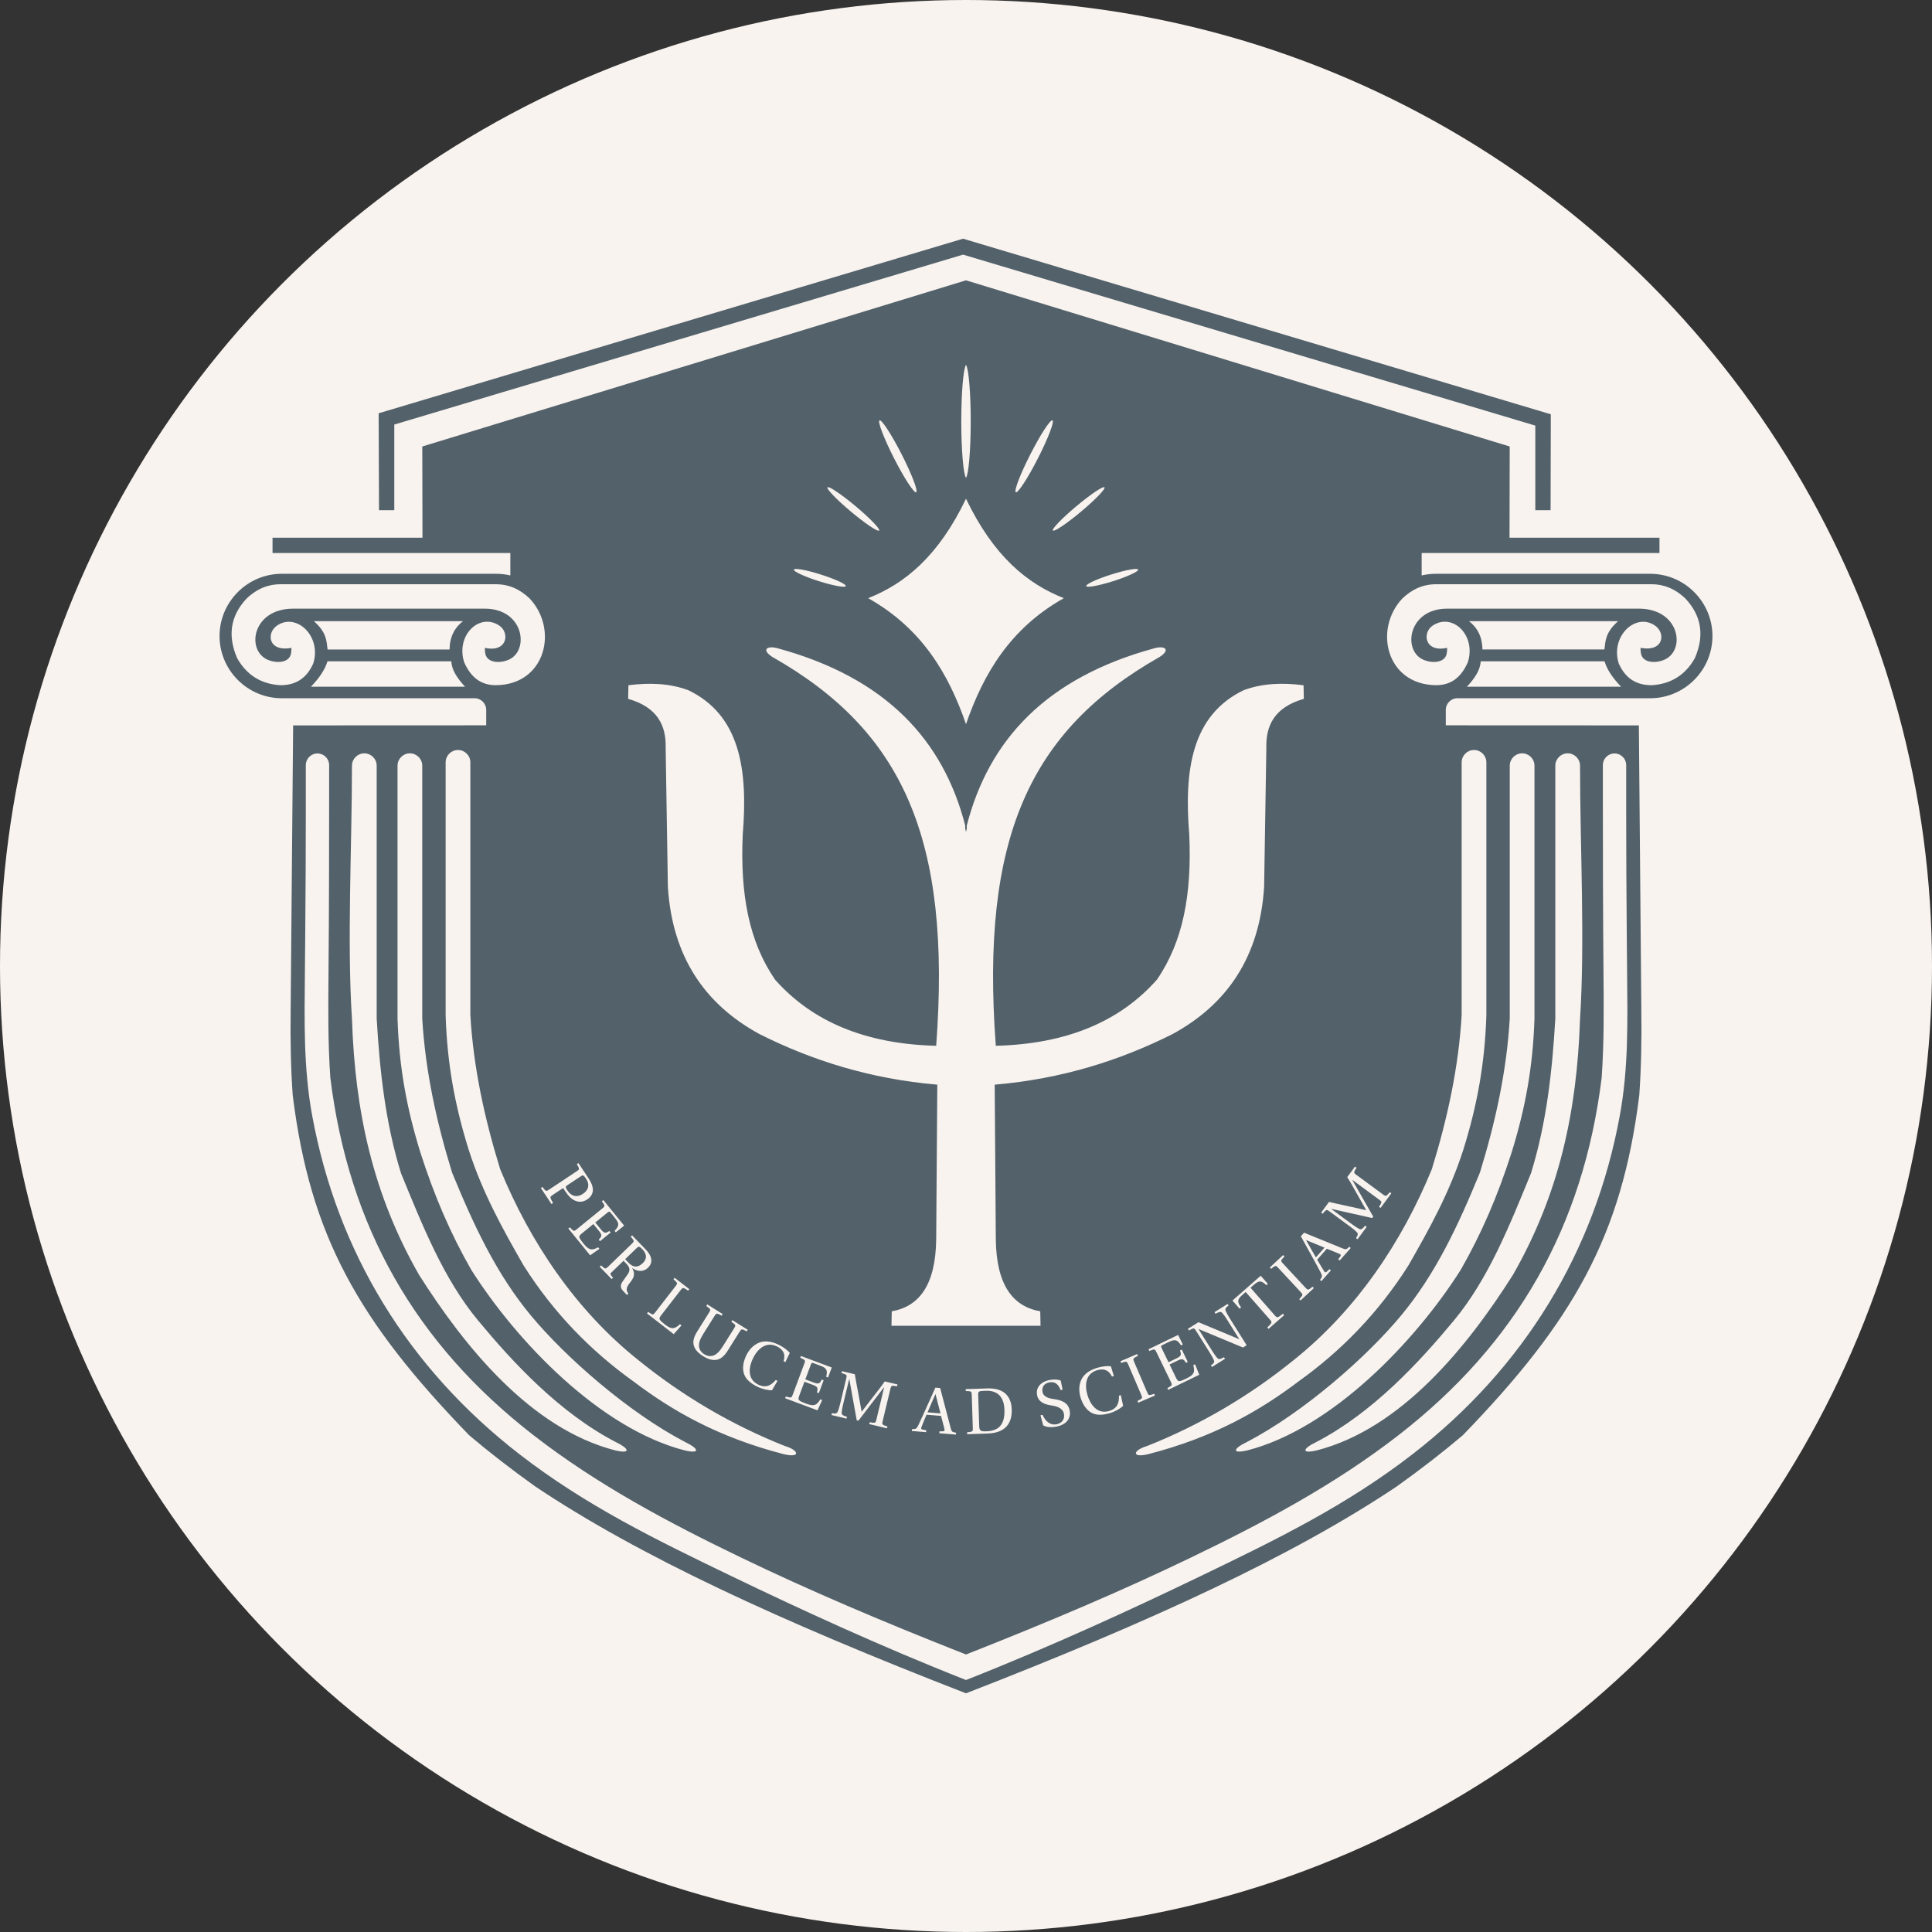
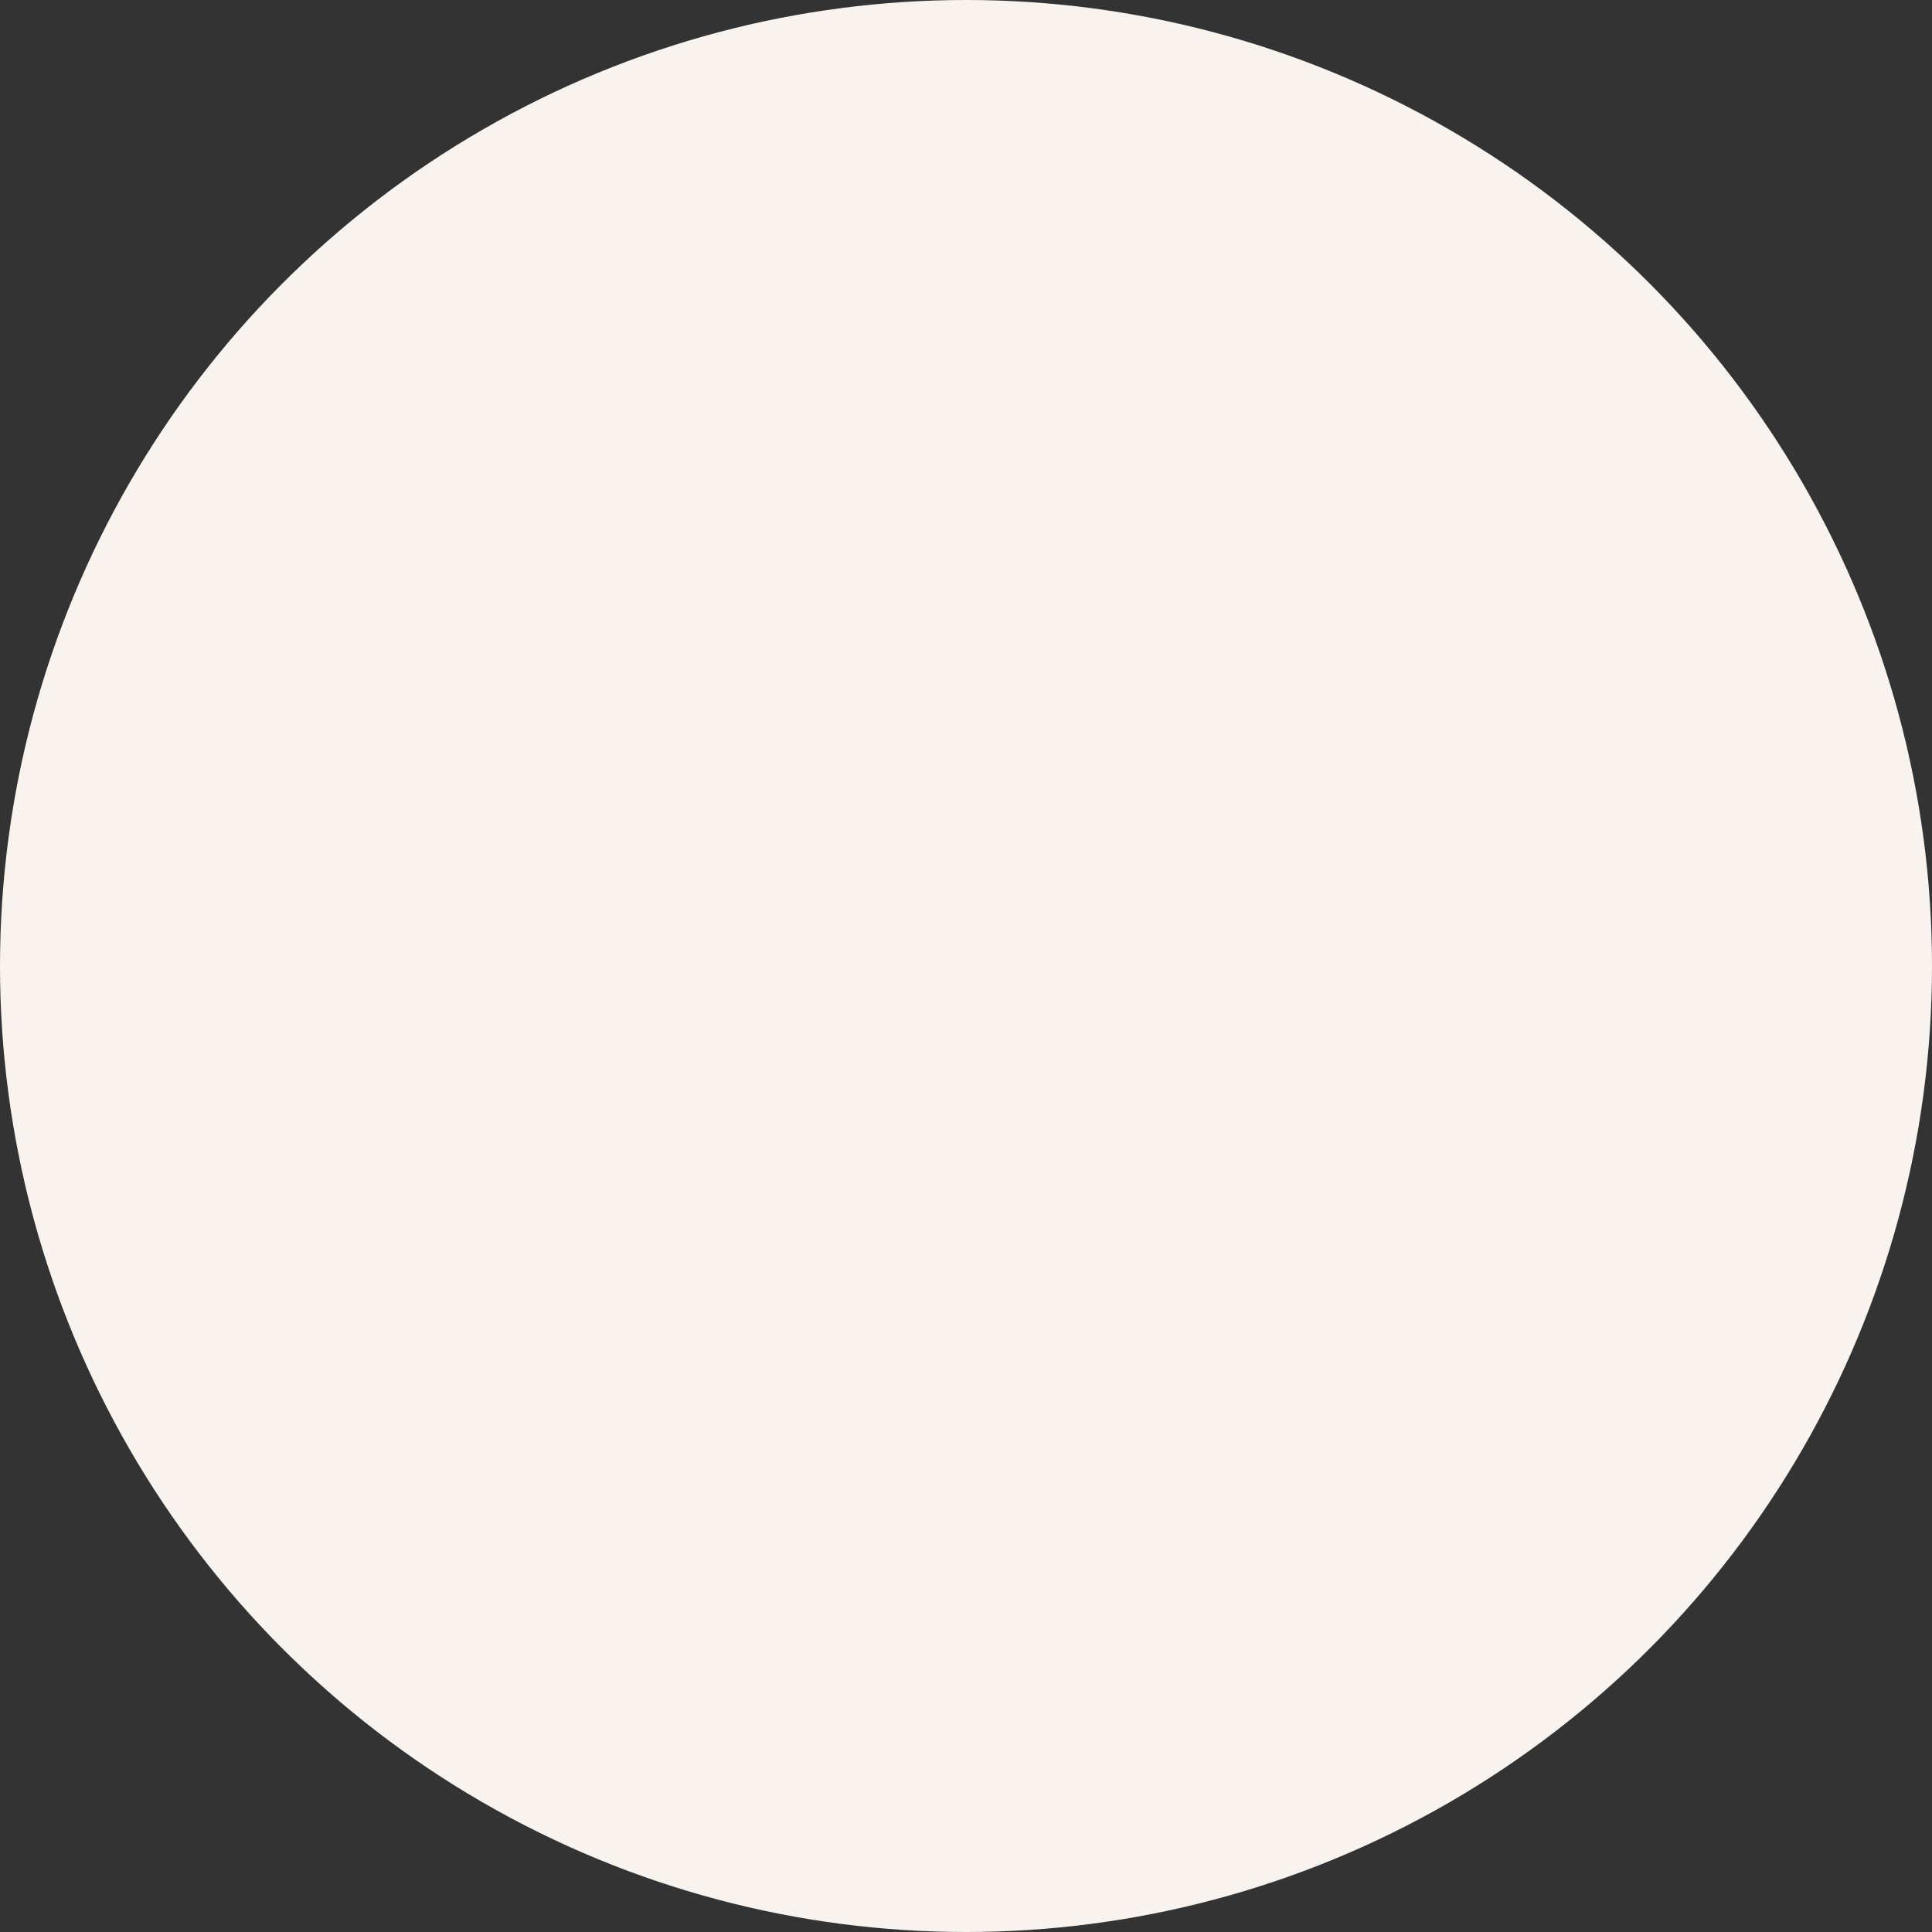
<svg xmlns="http://www.w3.org/2000/svg" xml:space="preserve" width="230.046mm" height="230.046mm" version="1.1" style="shape-rendering:geometricPrecision; text-rendering:geometricPrecision; image-rendering:optimizeQuality; fill-rule:evenodd; clip-rule:evenodd" viewBox="0 0 10845.78 10845.78">
  <rect x="0" y="0" width="10845.78" height="10845.78" fill="#333333" stroke="none" />
  <defs>
    <style type="text/css"> .fil1 {fill:#53616A} .fil0 {fill:#F8F3EF} </style>
  </defs>
  <g id="Слой_x0020_1">
    <circle class="fil0" cx="5422.89" cy="5422.89" r="5422.89" />
-     <path class="fil1" d="M2127.67 2864.13l85.76 0 0 -480.79 3192.98 -953.9 3212.44 959.72 0 474.98 85.76 0 1.2 -538.5 -3299.4 -985.69 -3280.75 980.12 2 544.07zm7001.38 1680.45l0 -249.45c0,-36.01 -29.47,-65.48 -65.49,-65.48l-0 0c-36.02,0 -65.49,29.47 -65.49,65.48l0 166.8c0,330.05 0.66,663.44 3.56,997.96 1.72,198.34 3.57,392.69 -10.31,591 -103.17,831.91 -474,1489.32 -1140.84,2006.26 -359.17,278.42 -755.55,489.45 -1165.28,686.79 -375.74,180.97 -779.27,353.71 -1262.29,543.96 -483.03,-190.25 -886.56,-363 -1262.29,-543.96 -409.73,-197.34 -806.11,-408.37 -1165.28,-686.79 -666.83,-516.94 -1037.66,-1174.35 -1140.84,-2006.26 -13.88,-198.31 -12.03,-392.66 -10.31,-591 2.91,-334.52 3.56,-667.9 3.56,-997.96l0 -166.8c0,-36.01 -29.47,-65.48 -65.49,-65.48l-0 0c-36.02,0 -65.49,29.47 -65.49,65.48l0 249.45c0,228.93 -1.15,457.05 -3.14,686.08l-1.99 229.23c-2.38,272.4 -8.63,534.21 41.24,804.72 140.58,762.35 536.07,1412.71 1161.36,1897.52 371.93,288.34 765.12,480.26 1191.79,685.75 378.95,182.51 829.9,391.38 1314.61,582.39 2.9,1.15 1.62,1.13 4.52,-0 484.69,-191.01 935.65,-399.87 1314.6,-582.38 426.67,-205.5 819.86,-397.42 1191.79,-685.75 625.3,-484.8 1020.78,-1135.16 1161.36,-1897.52 49.87,-270.51 43.62,-532.33 41.24,-804.72l-1.99 -229.23c-1.99,-229.03 -3.14,-457.15 -3.14,-686.08zm-7483.47 -472.39l-13.91 1599.45c-2.28,168.25 0.97,326.55 11.58,476.7 98.03,791.01 370.67,1268.49 990.52,1908.68 111.36,94.48 234.27,189.71 369.75,286.71 584.89,391.8 1377.35,757.2 2414.65,1160.29l4.71 1.83 4.71 -1.83c1037.3,-403.09 1829.76,-768.49 2414.65,-1160.29 135.48,-97 258.39,-192.23 369.75,-286.71 619.85,-640.19 892.49,-1117.67 990.52,-1908.68 10.61,-150.15 13.86,-308.45 11.58,-476.7l-13.91 -1599.45 -957.77 -0.41 -126.09 0 0 -86.82c0,-35.9 29.36,-65.26 65.26,-65.26l170.97 0 911.45 0c192.1,0 349.27,-157.17 349.27,-349.27l0 -0c0,-192.1 -157.17,-349.27 -349.27,-349.27l-1203.75 0c-27.31,0 -53.92,3.19 -79.46,9.19l0 -125.86 1335.03 0 0 -85.76 -841.73 0 1.06 -512.21 -3047.82 -931.54 -4.46 -1.36 -4.46 1.36 -3047.82 931.54 1.06 512.21 -841.73 0 0 85.76 1335.03 0 0 125.86c-25.55,-6 -52.15,-9.19 -79.46,-9.19l-1203.75 0c-192.1,0 -349.27,157.17 -349.27,349.27l0 0c0,192.1 157.17,349.27 349.27,349.27l911.45 0 170.97 0c35.9,0 65.26,29.37 65.26,65.26l0 86.82 -126.09 0 -957.77 0.41zm3781.77 3370.23l-0 0 -4.45 0 -4.46 0 -413.92 0.06 1.56 -81.08c152.65,-27.03 246.53,-145.52 249.48,-405.41 2.08,-288.98 4.16,-577.97 6.24,-866.95 -375.03,-32.12 -701.88,-135.24 -997.93,-283.78 -307.62,-167.4 -489.7,-434.48 -514.56,-826.41l-12.47 -779.63c3.67,-125.93 -45.68,-229.1 -210.5,-275.99l1.56 -76.4c121.98,-15.88 235.62,-10.09 336.8,28.07 290.36,140.27 334.83,445.87 304.83,810.81 -14.96,334.13 34.98,600.91 181.66,813.94 207.29,234.24 505.8,361.4 904.37,371.1 86.92,-1165.71 -189.83,-1768.82 -919.96,-2182.97 -59.98,-38.71 -33.34,-63.63 24.95,-49.89 616.01,166.36 935.07,519.52 1057.88,996.12l0 36.11c1.45,-6.18 2.95,-12.32 4.46,-18.46 1.51,6.14 3.01,12.28 4.46,18.46l0 -36.11c122.82,-476.6 441.87,-829.75 1057.88,-996.12 58.28,-13.74 84.92,11.19 24.95,49.89 -730.13,414.15 -1006.89,1017.26 -919.96,2182.97 398.57,-9.7 697.08,-136.86 904.37,-371.1 146.69,-213.03 196.62,-479.82 181.66,-813.94 -30,-364.94 14.47,-670.54 304.83,-810.81 101.18,-38.16 214.83,-43.95 336.8,-28.07l1.56 76.4c-164.81,46.89 -214.17,150.06 -210.5,275.99l-12.47 779.63c-24.86,391.93 -206.94,659.01 -514.56,826.41 -296.04,148.54 -622.89,251.67 -997.93,283.78 2.08,288.98 4.16,577.97 6.24,866.95 2.96,259.89 96.83,378.38 249.48,405.41l1.56 81.08 -413.92 -0.06zm-4.46 -3377.1c-97.98,-283.45 -247.92,-537.79 -549.25,-707.35 204.21,-80.46 393.83,-233.86 549.25,-558.24 155.43,324.38 345.04,477.78 549.25,558.24 -301.33,169.56 -451.27,423.9 -549.25,707.35zm0 -1382.71c-14.97,-22.4 -26.48,-155.82 -26.48,-317.1 0,-161.28 11.5,-294.7 26.48,-317.1 14.97,22.4 26.48,155.82 26.48,317.1 0,161.28 -11.5,294.7 -26.48,317.1zm2889.21 1029.71c231.81,0 463.63,0 695.44,0 13.59,46.48 45.93,94.12 92.77,142.67 -288.46,0 -576.93,0 -865.39,0 44.71,-47.64 75.66,-95.27 77.18,-142.67zm771.85 -225.31c-279.1,0 -558.19,0 -837.29,0 47.11,36.18 74.39,87.92 75.59,159.04 228.17,0 456.34,0 684.51,0 6.25,-48.42 5.04,-95.84 77.18,-159.04zm184.78 -207.38c68.38,-0.51 133.29,23.38 193.35,81.08 91.3,97.76 106.46,209.67 52.23,334.46 -54.77,96.68 -135.97,143.96 -238.57,151.25 -87.27,1.86 -151.31,-36.93 -188.67,-122.4 -47.73,-152.29 94.5,-286.78 203.43,-212.35 62.02,42.38 49.23,150.26 -81.03,125.03 0.99,23.33 0.97,47.08 20.13,62.8 30.81,25.31 84.49,18.34 118.05,2.05 117.11,-56.83 79.42,-284.71 -147.72,-284.71l-1075.66 0c-217.25,0 -251.22,229.88 -138.23,284.71 33.57,16.29 87.24,23.26 118.05,-2.05 19.16,-15.73 19.14,-39.48 20.13,-62.8 -126.31,28.58 -142.05,-84.45 -81.03,-125.03 110.99,-73.82 244.6,54.07 197.19,205.34 -37.36,85.47 -95.16,131.27 -182.43,129.42 -275.26,-5.01 -347.75,-312.88 -186.34,-485.71 55.35,-53.29 116.76,-81.08 193.35,-81.08l1203.75 0zm-3360.4 -919.77c11.83,6.03 -24.63,101.26 -81.44,212.69 -56.81,111.44 -112.46,196.89 -124.29,190.86 -11.83,-6.03 24.63,-101.26 81.44,-212.69 56.81,-111.44 112.46,-196.89 124.29,-190.86zm292.07 375.85c7.11,8.5 -52.01,69.7 -132.05,136.7 -80.05,67 -150.71,114.42 -157.82,105.92 -7.11,-8.5 52.01,-69.69 132.05,-136.7 80.05,-67 150.71,-114.41 157.82,-105.92zm188.93 462.2c1.65,10.72 -62.32,39.98 -142.86,65.35 -80.56,25.36 -147.19,37.24 -148.84,26.51 -1.65,-10.72 62.31,-39.97 142.86,-65.35 80.56,-25.36 147.19,-37.23 148.84,-26.51zm1954.61 2506.05c0.1,-1.51 0.16,-3.03 0.16,-4.57l0 -1419.71c0,-38.16 -31.22,-69.38 -69.39,-69.38l0 0c-38.16,0 -69.38,31.22 -69.38,69.38l0 1419.71c-17.19,292.74 -79.67,580.17 -167.56,864.6 -168.16,410.16 -425.39,791.62 -773.39,1069.65 -249.66,202.43 -523.75,364.11 -823.29,483.37 -82.1,23.96 -91.04,68.84 3.12,46.78 368.85,-95.03 626.08,-242.77 845.12,-408.53 237.36,-169.94 446.63,-382.05 617.47,-651.77 116.02,-202.69 230.45,-407.13 308.73,-651.77 77.7,-249.35 119.6,-481.75 128.42,-747.77zm270.06 18.71c0.1,-1.51 0.16,-3.03 0.16,-4.57l0 -1419.71c0,-38.16 -31.22,-69.38 -69.39,-69.38l0 0c-38.16,0 -69.38,31.22 -69.38,69.38l0 1419.71c-17.19,292.74 -79.67,580.17 -167.56,864.6 -121.89,297.3 -248.79,568.87 -441.93,801.69 -195.55,235.74 -548.83,545.22 -866.29,710.8 -73.14,34.09 -91.04,68.84 3.12,46.78 474.99,-122.37 942.8,-611.39 1197.51,-1013.52 116.02,-202.69 207.07,-413.36 285.34,-658.01 77.7,-249.35 119.6,-481.75 128.42,-747.77zm255.78 0c28.47,-433.85 0.16,-978.21 0.16,-1424.27 0,-38.16 -31.22,-69.38 -69.39,-69.38l0 0c-38.16,0 -69.38,31.22 -69.38,69.38l0 1419.71c-17.19,292.74 -48.49,583.29 -136.37,867.72 -121.89,297.3 -239.44,593.82 -432.57,826.64 -195.55,235.73 -455.27,517.16 -772.73,682.73 -73.14,34.09 -91.04,68.84 3.12,46.78 474.99,-122.37 846.13,-583.32 1100.84,-985.45 259.86,-453.98 359.23,-917.45 376.34,-1433.84zm-6336.11 -2010.34c-231.81,0 -463.63,0 -695.44,0 -13.59,46.48 -45.93,94.12 -92.77,142.67 288.46,0 576.93,0 865.39,0 -44.71,-47.64 -75.66,-95.27 -77.18,-142.67zm-771.85 -225.31c279.1,0 558.19,0 837.29,0 -47.11,36.18 -74.39,87.92 -75.59,159.04 -228.17,0 -456.34,0 -684.51,0 -6.25,-48.42 -5.04,-95.84 -77.18,-159.04zm-184.78 -207.38c-68.38,-0.51 -133.29,23.38 -193.35,81.08 -91.3,97.76 -106.46,209.67 -52.23,334.46 54.77,96.68 135.97,143.96 238.57,151.25 87.27,1.86 151.31,-36.93 188.67,-122.4 47.73,-152.29 -94.5,-286.78 -203.43,-212.35 -62.02,42.38 -49.23,150.26 81.03,125.03 -0.99,23.33 -0.97,47.08 -20.13,62.8 -30.81,25.31 -84.49,18.34 -118.05,2.05 -117.11,-56.83 -79.42,-284.71 147.72,-284.71l1075.66 0c217.25,0 251.22,229.88 138.23,284.71 -33.57,16.29 -87.24,23.26 -118.05,-2.05 -19.16,-15.73 -19.14,-39.48 -20.13,-62.8 126.31,28.58 142.05,-84.45 81.03,-125.03 -110.99,-73.82 -244.6,54.07 -197.19,205.34 37.36,85.47 95.16,131.27 182.43,129.42 275.26,-5.01 347.75,-312.88 186.34,-485.71 -55.35,-53.29 -116.76,-81.08 -193.35,-81.08l-1203.75 0zm3360.4 -919.77c-11.83,6.03 24.63,101.26 81.44,212.69 56.81,111.44 112.46,196.89 124.29,190.86 11.83,-6.03 -24.63,-101.26 -81.44,-212.69 -56.81,-111.44 -112.46,-196.89 -124.29,-190.86zm-292.07 375.85c-7.11,8.5 52.01,69.7 132.05,136.7 80.05,67 150.71,114.42 157.82,105.92 7.11,-8.5 -52.01,-69.69 -132.05,-136.7 -80.05,-67 -150.71,-114.41 -157.82,-105.92zm-188.93 462.2c-1.65,10.72 62.32,39.98 142.86,65.35 80.56,25.36 147.19,37.24 148.84,26.51 1.65,-10.72 -62.31,-39.97 -142.86,-65.35 -80.56,-25.36 -147.19,-37.23 -148.84,-26.51zm-1954.61 2506.05c-0.1,-1.51 -0.16,-3.03 -0.16,-4.57l0 -1419.71c0,-38.16 31.22,-69.38 69.39,-69.38l0 0c38.16,0 69.38,31.22 69.38,69.38l0 1419.71c17.19,292.74 79.67,580.17 167.56,864.6 168.16,410.16 425.39,791.62 773.39,1069.65 249.66,202.43 523.75,364.11 823.29,483.37 82.1,23.96 91.04,68.84 -3.12,46.78 -368.85,-95.03 -626.08,-242.77 -845.12,-408.53 -237.36,-169.94 -446.63,-382.05 -617.47,-651.77 -116.02,-202.69 -230.45,-407.13 -308.73,-651.77 -77.7,-249.35 -119.6,-481.75 -128.42,-747.77zm-270.06 18.71c-0.1,-1.51 -0.16,-3.03 -0.16,-4.57l0 -1419.71c0,-38.16 31.22,-69.38 69.39,-69.38l0 0c38.16,0 69.38,31.22 69.38,69.38l0 1419.71c17.19,292.74 79.67,580.17 167.56,864.6 121.89,297.3 248.79,568.87 441.93,801.69 195.55,235.74 548.83,545.22 866.29,710.8 73.14,34.09 91.04,68.84 -3.12,46.78 -474.99,-122.37 -942.8,-611.39 -1197.51,-1013.52 -116.02,-202.69 -207.07,-413.36 -285.34,-658.01 -77.7,-249.35 -119.6,-481.75 -128.42,-747.77zm-255.78 0c-28.47,-433.85 -0.16,-978.21 -0.16,-1424.27 0,-38.16 31.22,-69.38 69.39,-69.38l0 0c38.16,0 69.38,31.22 69.38,69.38l0 1419.71c17.19,292.74 48.49,583.29 136.37,867.72 121.89,297.3 239.44,593.82 432.57,826.64 195.55,235.73 455.27,517.16 772.73,682.73 73.14,34.09 91.04,68.84 -3.12,46.78 -474.99,-122.37 -846.13,-583.32 -1100.84,-985.45 -259.86,-453.98 -359.23,-917.45 -376.34,-1433.84zm1060.25 946.5l59.64 89.97 8.84 -5.86c-19,-32.63 -18.99,-33.95 -1.91,-45.26l58.25 -38.62 11.52 17.39c9.3,14.03 19.62,26.94 29.84,36.41 21.67,19.43 55.93,35.35 94.06,10.08 23.17,-15.36 32.36,-35.94 31.8,-55.33 -0.55,-20.71 -10.44,-42.24 -24.6,-63.59l-56.41 -85.09 -8.84 5.86c15.96,28.05 15.76,29.07 -1.32,40.39l-154.32 102.3c-17.08,11.32 -18.09,11.12 -37.71,-14.51l-8.84 5.86zm147.39 -14.74l79.9 -52.97c8.54,-5.66 13.51,-4.12 26.65,15.7 20.82,31.41 15.57,62.55 -17.67,84.59 -38.12,25.27 -68.42,9.36 -85.81,-16.87 -11.93,-17.99 -14.35,-22.97 -3.07,-30.45zm6.95 242.22l122.34 150.47 51.89 -36.53 -6.93 -8.52c-39.95,21.64 -54.88,12.56 -83.96,-23.21 -10.85,-13.35 -18.59,-24.03 -21.17,-31.84 -2.29,-8.04 1.61,-13.1 15.52,-24.41l62.75 -51.02 32.31 39.74c19.62,24.13 13.73,30.81 -2.08,47.91l6.93 8.52 59.9 -48.71 -6.93 -8.52c-19.67,11.76 -27.41,16.16 -47.03,-7.97l-32.32 -39.74 68.7 -55.86c9.09,-7.39 11.38,-6.89 18.76,2.19l22.62 27.82c26.32,32.37 24.53,44.67 -1.76,72.65l6.93 8.51 46.56 -37.85 -116.57 -143.38 -8.23 6.7c18.61,26.37 18.5,27.4 2.6,40.32l-143.65 116.8c-15.9,12.93 -16.93,12.82 -38.94,-10.78l-8.24 6.69zm175.82 214.22l67.13 69.47 7.63 -7.37c-9.63,-12.07 -15.48,-18.12 -14.1,-23.01 0.29,-1.81 0.56,-2.06 11.87,-12.99l61.31 -59.24 17.54 18.16c15.26,15.79 21.96,32.72 8.38,54.49 -5.59,8.96 -23.58,31.94 -32.88,46.53 -13.03,20.22 -9.16,35.81 5.84,51.34l20.6 21.31 7.63 -7.37c-17.73,-22.56 -7.06,-41.01 8.54,-60.66 20.37,-25.79 33.43,-47.56 13.31,-82.07l0.53 -0.5c28.63,20.15 62.75,22.3 87.75,-1.86 25.27,-24.41 29.74,-59.27 -14.75,-105.31l-74.25 -76.84 -7.63 7.37c20.8,24.69 20.78,25.72 6.04,39.96l-133.15 128.65c-14.74,14.24 -15.78,14.22 -39.73,-7.41l-7.63 7.37zm143.05 -42.05l64.73 -62.54c11.05,-10.68 14.93,-10.87 31.72,6.5 18.82,19.47 33.07,48.44 2.02,78.44 -27.63,26.69 -53.72,23.92 -78.38,-1.61l-20.08 -20.79zm122.62 304.43l150.1 116.33 43.6 -49.08 -8.68 -6.73c-35.15,33.41 -53.96,24.84 -84.33,1.31 -14.46,-11.21 -24.43,-19.86 -28.71,-26.88 -4.05,-7.31 -1.4,-13.12 9.58,-27.29l107.37 -138.54c12.55,-16.19 13.87,-16.1 42.11,3.01l6.5 -8.39 -82.43 -63.89 -6.5 8.39c24.11,21.46 24.23,22.48 11.68,38.68l-113.42 146.34c-12.55,16.2 -13.58,16.33 -40.37,-1.66l-6.5 8.39zm332.74 -41.78c26.1,18.97 26.34,19.98 15.45,37.34l-67.29 107.23c-11.48,18.29 -18.68,36.66 -20.03,50.51 -4.8,39.32 23.07,67.17 53.44,86.23 30.69,19.25 67.71,32.55 101.21,10.81 12.08,-7.54 25.49,-22.02 37.16,-40.62l66.9 -106.62c10.89,-17.36 12.21,-17.4 40.34,-2.33l5.64 -8.99 -86.48 -54.26 -5.64 8.99c26.11,18.98 26.34,19.98 15.45,37.33l-63.02 100.42c-18.48,29.45 -34.79,45.13 -51.87,51.69 -17.39,6.37 -34.92,4.01 -52.89,-7.27 -17.66,-11.08 -27.41,-25.84 -29.24,-44.27 -1.52,-18.23 5.5,-39.75 23.97,-69.19l63.02 -100.42c10.89,-17.35 12.21,-17.39 40.34,-2.33l5.64 -8.99 -86.47 -54.26 -5.64 8.99zm224.09 278.48c-18.54,38.58 -21.9,75.14 -11.62,104.43 10.62,30.28 39.3,53.4 76.24,71.15 26.38,12.68 60.21,20.01 80.16,19.04l31.09 -52.86 -9.9 -4.75c-25.72,29.86 -54.59,46.84 -97.79,26.08 -67.94,-32.65 -49.95,-106.41 -30.77,-146.32 26,-54.09 73.43,-97.88 134.77,-68.39 33.64,16.17 50.4,41.28 37.96,83.2l9.9 4.76 24.72 -51.45c-11.51,-14.06 -33.72,-32.04 -63.74,-46.47 -40.56,-19.49 -78.92,-23.31 -109.33,-10.73 -28.94,12.07 -53.79,35.05 -71.7,72.31zm218.72 239.39l181.68 67.84 26.26 -57.77 -10.29 -3.84c-23.5,38.88 -40.97,38.6 -84.17,22.47 -16.11,-6.02 -28.19,-11.31 -34.37,-16.74 -6.05,-5.78 -5.24,-12.11 1.03,-28.91l28.29 -75.76 47.99 17.92c29.14,10.88 27.44,19.62 22.46,42.37l10.29 3.84 27.01 -72.33 -10.29 -3.84c-11.02,20.1 -15.46,27.81 -44.6,16.93l-47.99 -17.92 30.97 -82.95c4.1,-10.97 6.32,-11.7 17.29,-7.6l33.6 12.55c39.07,14.59 43.76,26.1 35.25,63.54l10.28 3.84 20.99 -56.22 -173.11 -64.64 -3.72 9.94c29.4,13.32 29.83,14.26 22.66,33.46l-64.76 173.45c-7.17,19.19 -8.11,19.63 -39.04,10.41l-3.72 9.94zm260.27 94.29l84.33 20.2 2.48 -10.32c-22.71,-7.32 -30.99,-10.43 -29.55,-25.89 1.03,-12.17 3.56,-25.86 8.08,-44.72l33.84 -141.27 0.71 0.17 41.68 231.23 9.61 2.3 143 -186.99 1.07 0.25 -43.22 180.41c-4.78,19.92 -5.66,20.47 -37.48,15.1l-2.48 10.32 99.28 23.78 2.47 -10.32c-30.45,-9.55 -31.34,-10.52 -26.57,-30.44l43.14 -180.06c4.77,-19.92 6.01,-20.38 37.48,-15.1l2.47 -10.32 -71.52 -17.13c-19.69,28.77 -41.78,56.59 -63.52,84.49l-65.54 85.14 -0.71 -0.17 -19.23 -105.07c-6.29,-35 -13.74,-69.89 -18.96,-104.63l-72.24 -17.3 -2.47 10.32c30.8,9.64 31.34,10.52 26.57,30.44l-33.76 140.91c-4.52,18.85 -8.47,32.21 -13.06,43.53 -5.72,14.43 -14.6,13.81 -33.44,10.8l-2.48 10.32zm450.92 89.56l80.24 6.55 0.86 -10.58 -18.82 -3.37c-10.85,-1.99 -11.65,-5.72 -7.93,-15.33 7.99,-21.38 17.49,-43.36 28,-68.57l81.69 6.67 18.75 71.66c2.78,10.87 0.63,14.73 -11.13,14.87l-16.52 0.12 -0.86 10.57 93.36 7.62 0.86 -10.57c-21,-3.55 -24.93,-4.97 -29.94,-24.47l-59.36 -226.23 -26.99 -2.21 -47.11 104.82c-13.89,30.8 -32.79,73.32 -48.26,105.46 -9.27,19.07 -12.91,23.17 -35.97,22.39l-0.87 10.58zm88.22 -104.77c14.65,-35.52 30.33,-70.21 43.89,-101.41l1.09 0.09 27.59 107.25 -72.57 -5.93zm222.27 122.76l114.1 -3.66c112.28,-3.6 138.34,-69.96 136.24,-135.43 -1.92,-59.97 -30.61,-121.29 -137.04,-117.88l-121.42 3.89 0.34 10.6c32.25,1.16 33.01,1.87 33.66,22.35l5.94 185.05c0.66,20.48 -0.05,21.23 -32.17,24.46l0.34 10.61zm67.65 -47.93l-5.57 -173.72c-0.61,-19.01 2.62,-20.95 41.75,-22.2 77.53,-2.49 103.6,45.73 105.59,107.54 2.96,92.16 -41.24,118.11 -102.68,120.08 -31.82,1.02 -38.16,-2.81 -39.09,-31.7zm344.01 -58.39l15.3 56.63c18.78,11.48 49.92,12.2 75.02,7.07 63.45,-12.97 81.15,-54.3 73.68,-90.87 -8.65,-42.3 -41.43,-56.51 -86.52,-63.36l-12.36 -1.96c-25.85,-4.05 -49.07,-15.36 -53.47,-36.88 -5.35,-26.17 6.47,-48.75 36.58,-54.91 30.83,-6.3 51.63,7.75 64.77,42.79l11.11 -2.27 -10.33 -50.55c-14.17,-7.19 -39.8,-8.3 -64.17,-3.32 -43.74,8.94 -77.98,38.72 -68.31,86.04 7.69,37.64 41.84,51.21 82.19,56.77l6.96 1.19c17.02,2.87 54.45,12.4 60.97,44.3 6.3,30.83 -9.61,53.51 -41.51,60.03 -33.7,6.89 -61.28,-14.74 -78.45,-53.06l-11.47 2.34zm225.68 -97.76c12.56,40.93 34.89,70.05 62.32,84.6 28.34,15.03 65.09,12.56 104.27,0.54 27.98,-8.59 57.81,-26.15 71.81,-40.4l-13.03 -59.92 -10.49 3.22c1.37,39.38 -8.32,71.44 -54.14,85.5 -72.06,22.11 -108.89,-44.29 -121.87,-86.62 -17.6,-57.37 -12.47,-121.72 52.6,-141.68 35.68,-10.94 65.02,-3.87 84.33,35.37l10.5 -3.22 -16.74 -54.57c-18,-2.52 -46.51,-0.66 -78.35,9.11 -43.03,13.2 -73.79,36.42 -87.59,66.29 -13.07,28.51 -15.74,62.24 -3.61,101.77zm323.07 27.28l93.84 -40.2 -4.18 -9.75c-30.12,10.52 -31.42,10.27 -39.49,-8.56l-72.9 -170.19c-8.07,-18.83 -7.35,-19.94 21.05,-34.49l-4.18 -9.75 -93.84 40.2 4.18 9.75c30.47,-10.66 31.42,-10.28 39.49,8.56l72.9 170.19c8.07,18.83 7.68,19.8 -21.06,34.49l4.18 9.76zm168.24 -72.1l174.51 -84.59 -23.66 -58.88 -9.88 4.79c11.9,43.84 -0.36,56.29 -41.85,76.4 -15.48,7.5 -27.65,12.58 -35.84,13.3 -8.35,0.39 -12.38,-4.57 -20.2,-20.71l-35.27 -72.77 46.09 -22.34c27.99,-13.57 33.14,-6.31 46.16,13l9.88 -4.79 -33.68 -69.47 -9.88 4.79c6.93,21.85 9.44,30.39 -18.55,43.95l-46.09 22.35 -38.62 -79.68c-5.11,-10.54 -4.1,-12.65 6.44,-17.76l32.27 -15.64c37.54,-18.19 49.1,-13.63 70.31,18.37l9.88 -4.79 -26.18 -54 -166.27 80.6 4.63 9.55c29.94,-12.06 30.91,-11.73 39.85,6.71l80.76 166.6c8.94,18.44 8.6,19.42 -19.42,35.44l4.63 9.55zm245.52 -128.16l73.45 -46.09 -5.64 -8.99c-21.12,11.09 -29.14,14.83 -39.17,2.98 -7.97,-9.25 -15.98,-20.65 -26.28,-37.07l-77.6 -123.67 0.62 -0.39c83.41,34.49 166.32,68.86 249.11,103.74l20.46 -12.84 -95.1 -151.56c-10.31,-16.43 -17.08,-28.59 -21.95,-39.8 -6.3,-14.18 0.35,-20.09 15.69,-31.44l-5.64 -8.99 -73.45 46.09 5.64 8.99c21.12,-11.09 29.15,-14.83 39.17,-2.98 7.97,9.26 15.98,20.65 26.29,37.07l68.26 108.79 -1.01 -0.24c-76.39,-31.55 -152.46,-63.29 -228.23,-95.24l-59.51 37.34 5.64 8.99c28.44,-15.26 29.45,-15.03 40.34,2.33l77.02 122.74c10.31,16.43 17.08,28.6 21.94,39.8 6.31,14.18 -0.35,20.09 -15.69,31.44l5.64 8.99zm155.34 -327.51l8.25 -7.25c-23.03,-32.86 -22.56,-43.98 9.6,-72.23l16.22 -14.25 136.2 155.04c13.52,15.39 13.19,16.67 -14.79,44.16l7.01 7.97 87.69 -77.03 -7 -7.97c-30.86,24.19 -32.17,24.36 -45.69,8.97l-136.2 -155.04 16.22 -14.25c32.16,-28.25 43.25,-27.28 72.87,-0.21l8.25 -7.24 -40.09 -45.64 -158.62 139.34 40.09 45.64zm342.04 -45.96l74.81 -69.47 -7.22 -7.77c-24.82,20.06 -26.12,20.26 -40.06,5.25l-125.99 -135.67c-13.94,-15.02 -13.63,-16.3 8.2,-39.57l-7.22 -7.78 -74.81 69.47 7.22 7.77c25.09,-20.3 26.12,-20.26 40.06,-5.25l125.99 135.67c13.94,15.01 13.91,16.05 -8.2,39.57l7.22 7.78zm117.14 -108.68l53.4 -60.24 -7.94 -7.04 -13.99 13.03c-8.1,7.48 -11.57,5.88 -17.02,-2.87 -12.31,-19.22 -24.19,-40.02 -38.04,-63.55l54.37 -61.33 68.56 28.02c10.37,4.3 12.16,8.34 5.22,17.83l-9.83 13.29 7.94 7.04 62.13 -70.1 -7.94 -7.04c-15.45,14.67 -18.94,16.95 -37.54,9.26l-216.57 -88.31 -17.96 20.26 55.56 100.6c16.29,29.61 38.96,70.24 55.38,101.91 9.69,18.86 10.79,24.23 -3.68,42.21l7.94 7.04zm-30.84 -133.45c-19.62,-33.03 -37.95,-66.41 -54.76,-95.98l0.73 -0.82 102.34 42.31 -48.3 54.49zm233.87 -101.75l51.38 -69.86 -8.55 -6.28c-15.57,18.08 -21.66,24.5 -35.33,17.16 -10.82,-5.68 -22.45,-13.33 -38.08,-24.82l-117.02 -86.07 0.43 -0.59 229.26 51.43 5.86 -7.96 -116.74 -204.41 0.65 -0.88 149.44 109.92c16.51,12.14 16.67,13.16 -0.65,40.4l8.55 6.29 60.48 -82.24 -8.55 -6.28c-20.63,24.34 -21.87,24.79 -38.38,12.65l-149.15 -109.7c-16.51,-12.14 -16.44,-13.46 0.65,-40.4l-8.55 -6.29 -43.58 59.24c18.87,29.32 35.91,60.48 53.18,91.36l52.98 93.47 -0.43 0.59 -104.28 -23.1c-34.69,-7.8 -69.73,-14.5 -103.78,-23.18l-44.01 59.84 8.55 6.28c20.85,-24.64 21.87,-24.79 38.38,-12.65l116.72 85.85c15.62,11.49 26.39,20.32 35.03,28.95 11.08,10.87 7.06,18.81 -3.04,35.01l8.55 6.29z" />
  </g>
</svg>